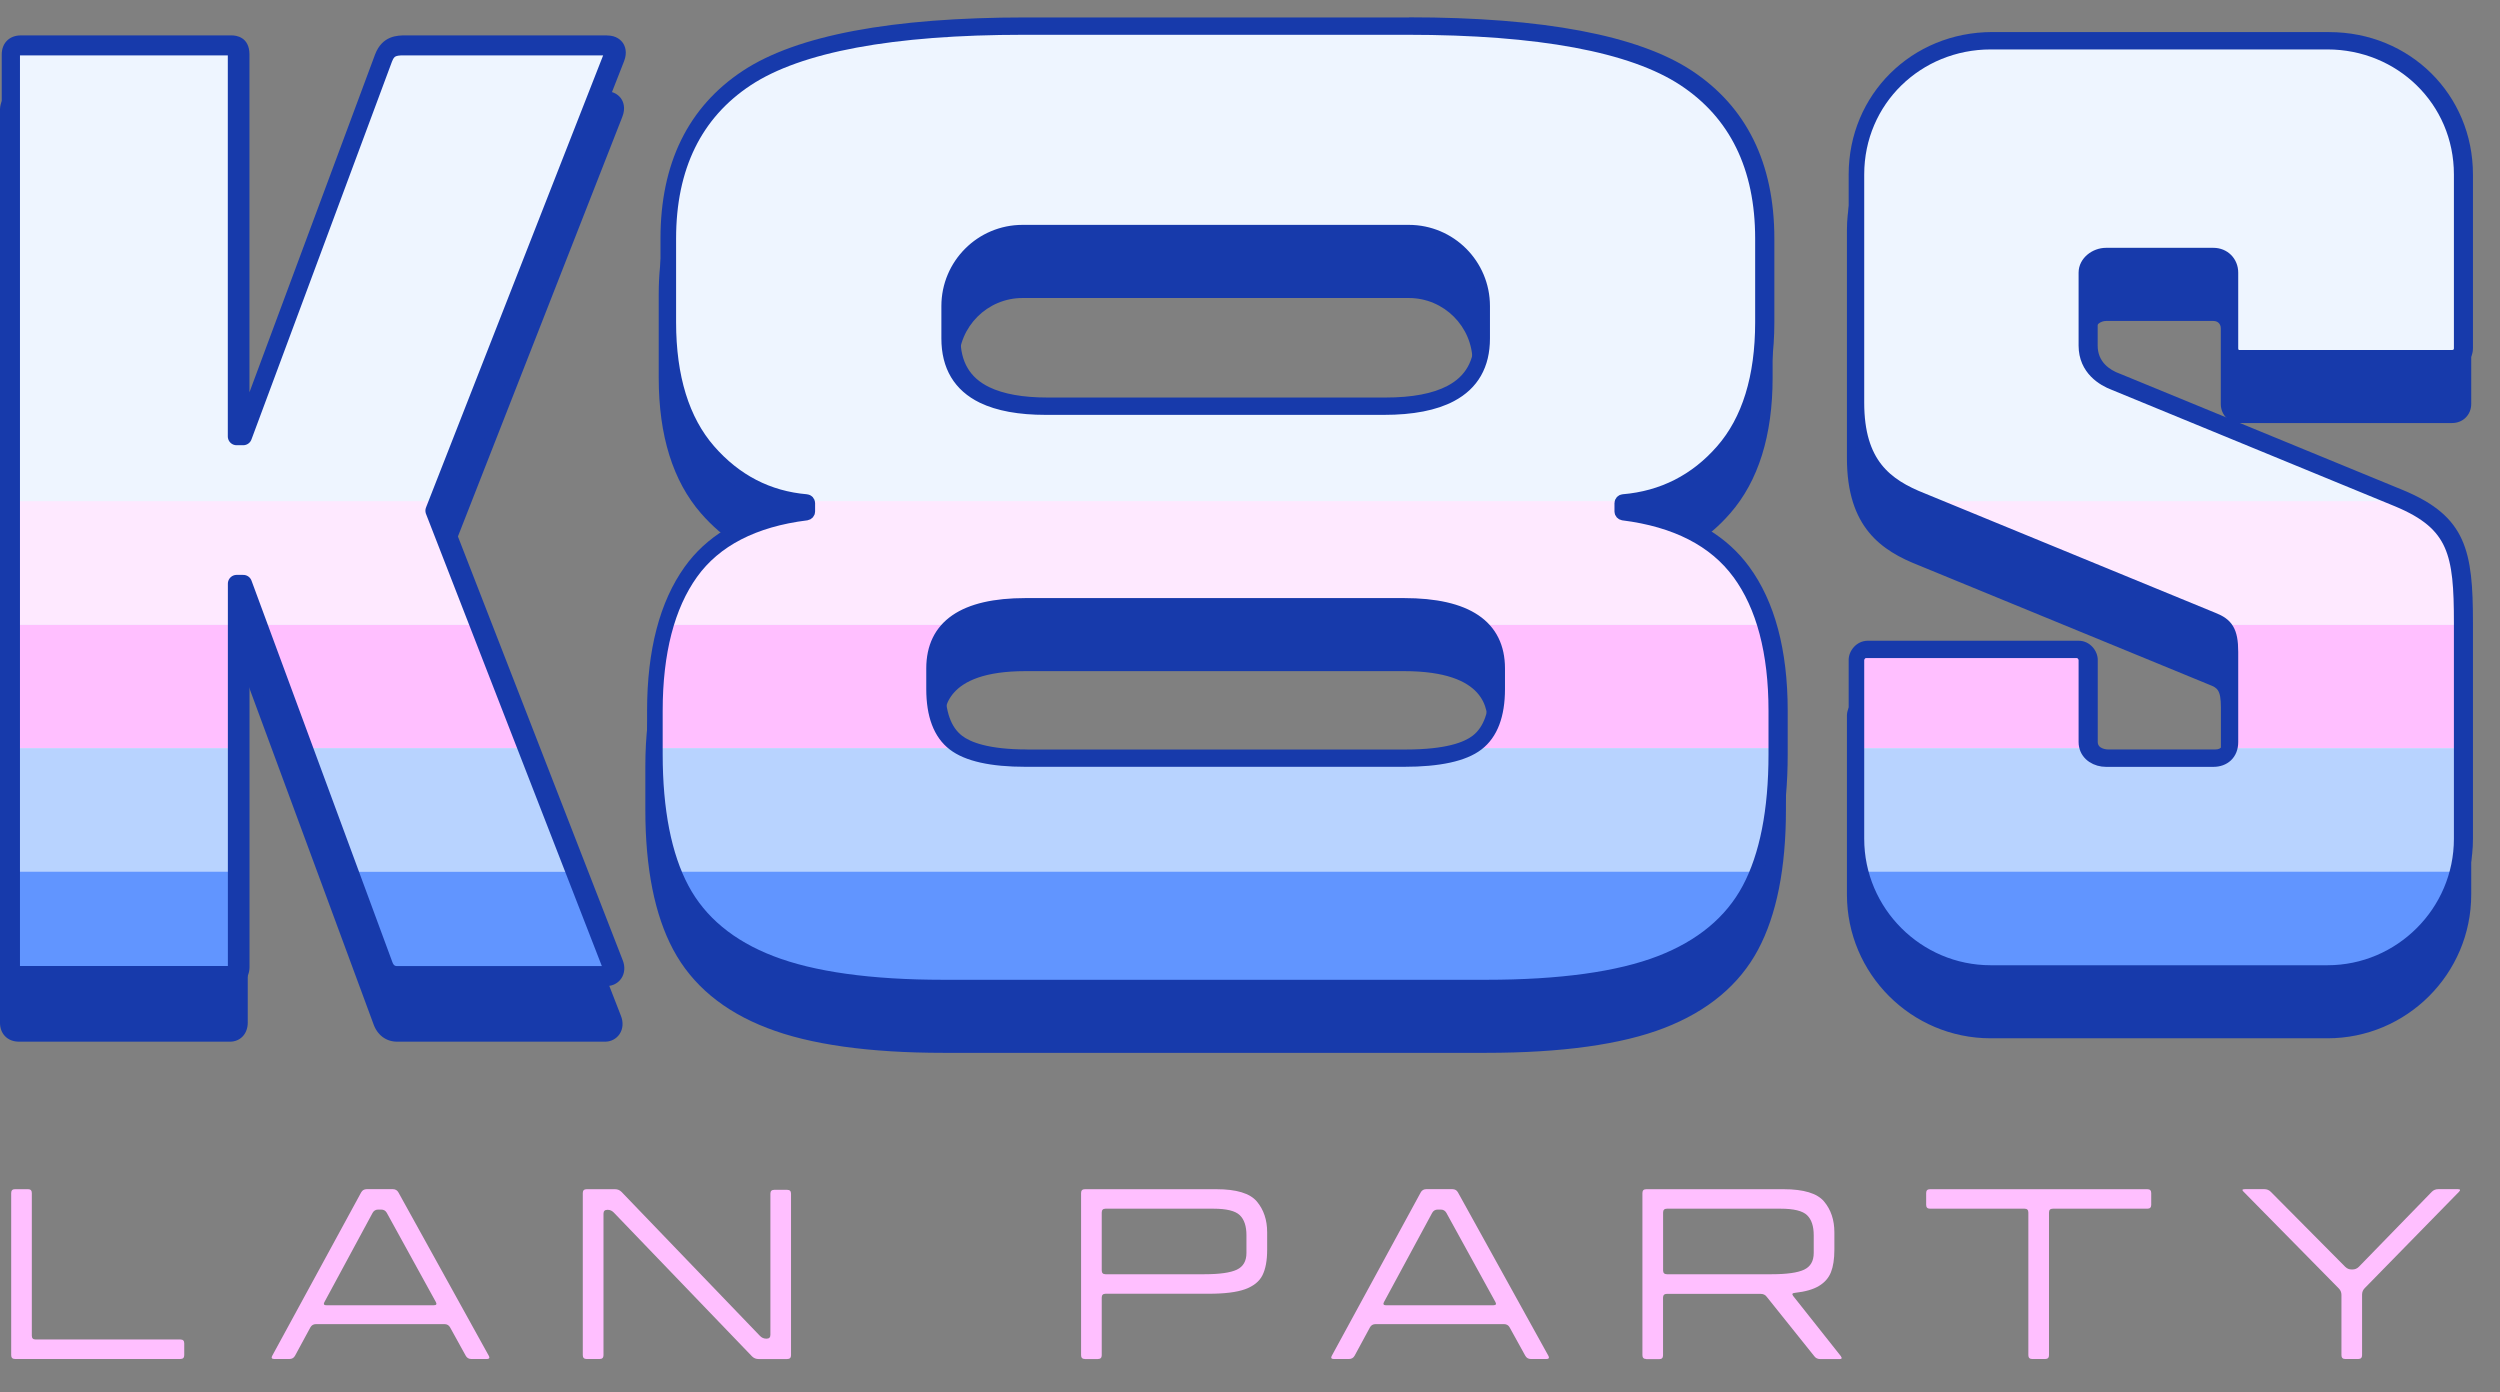
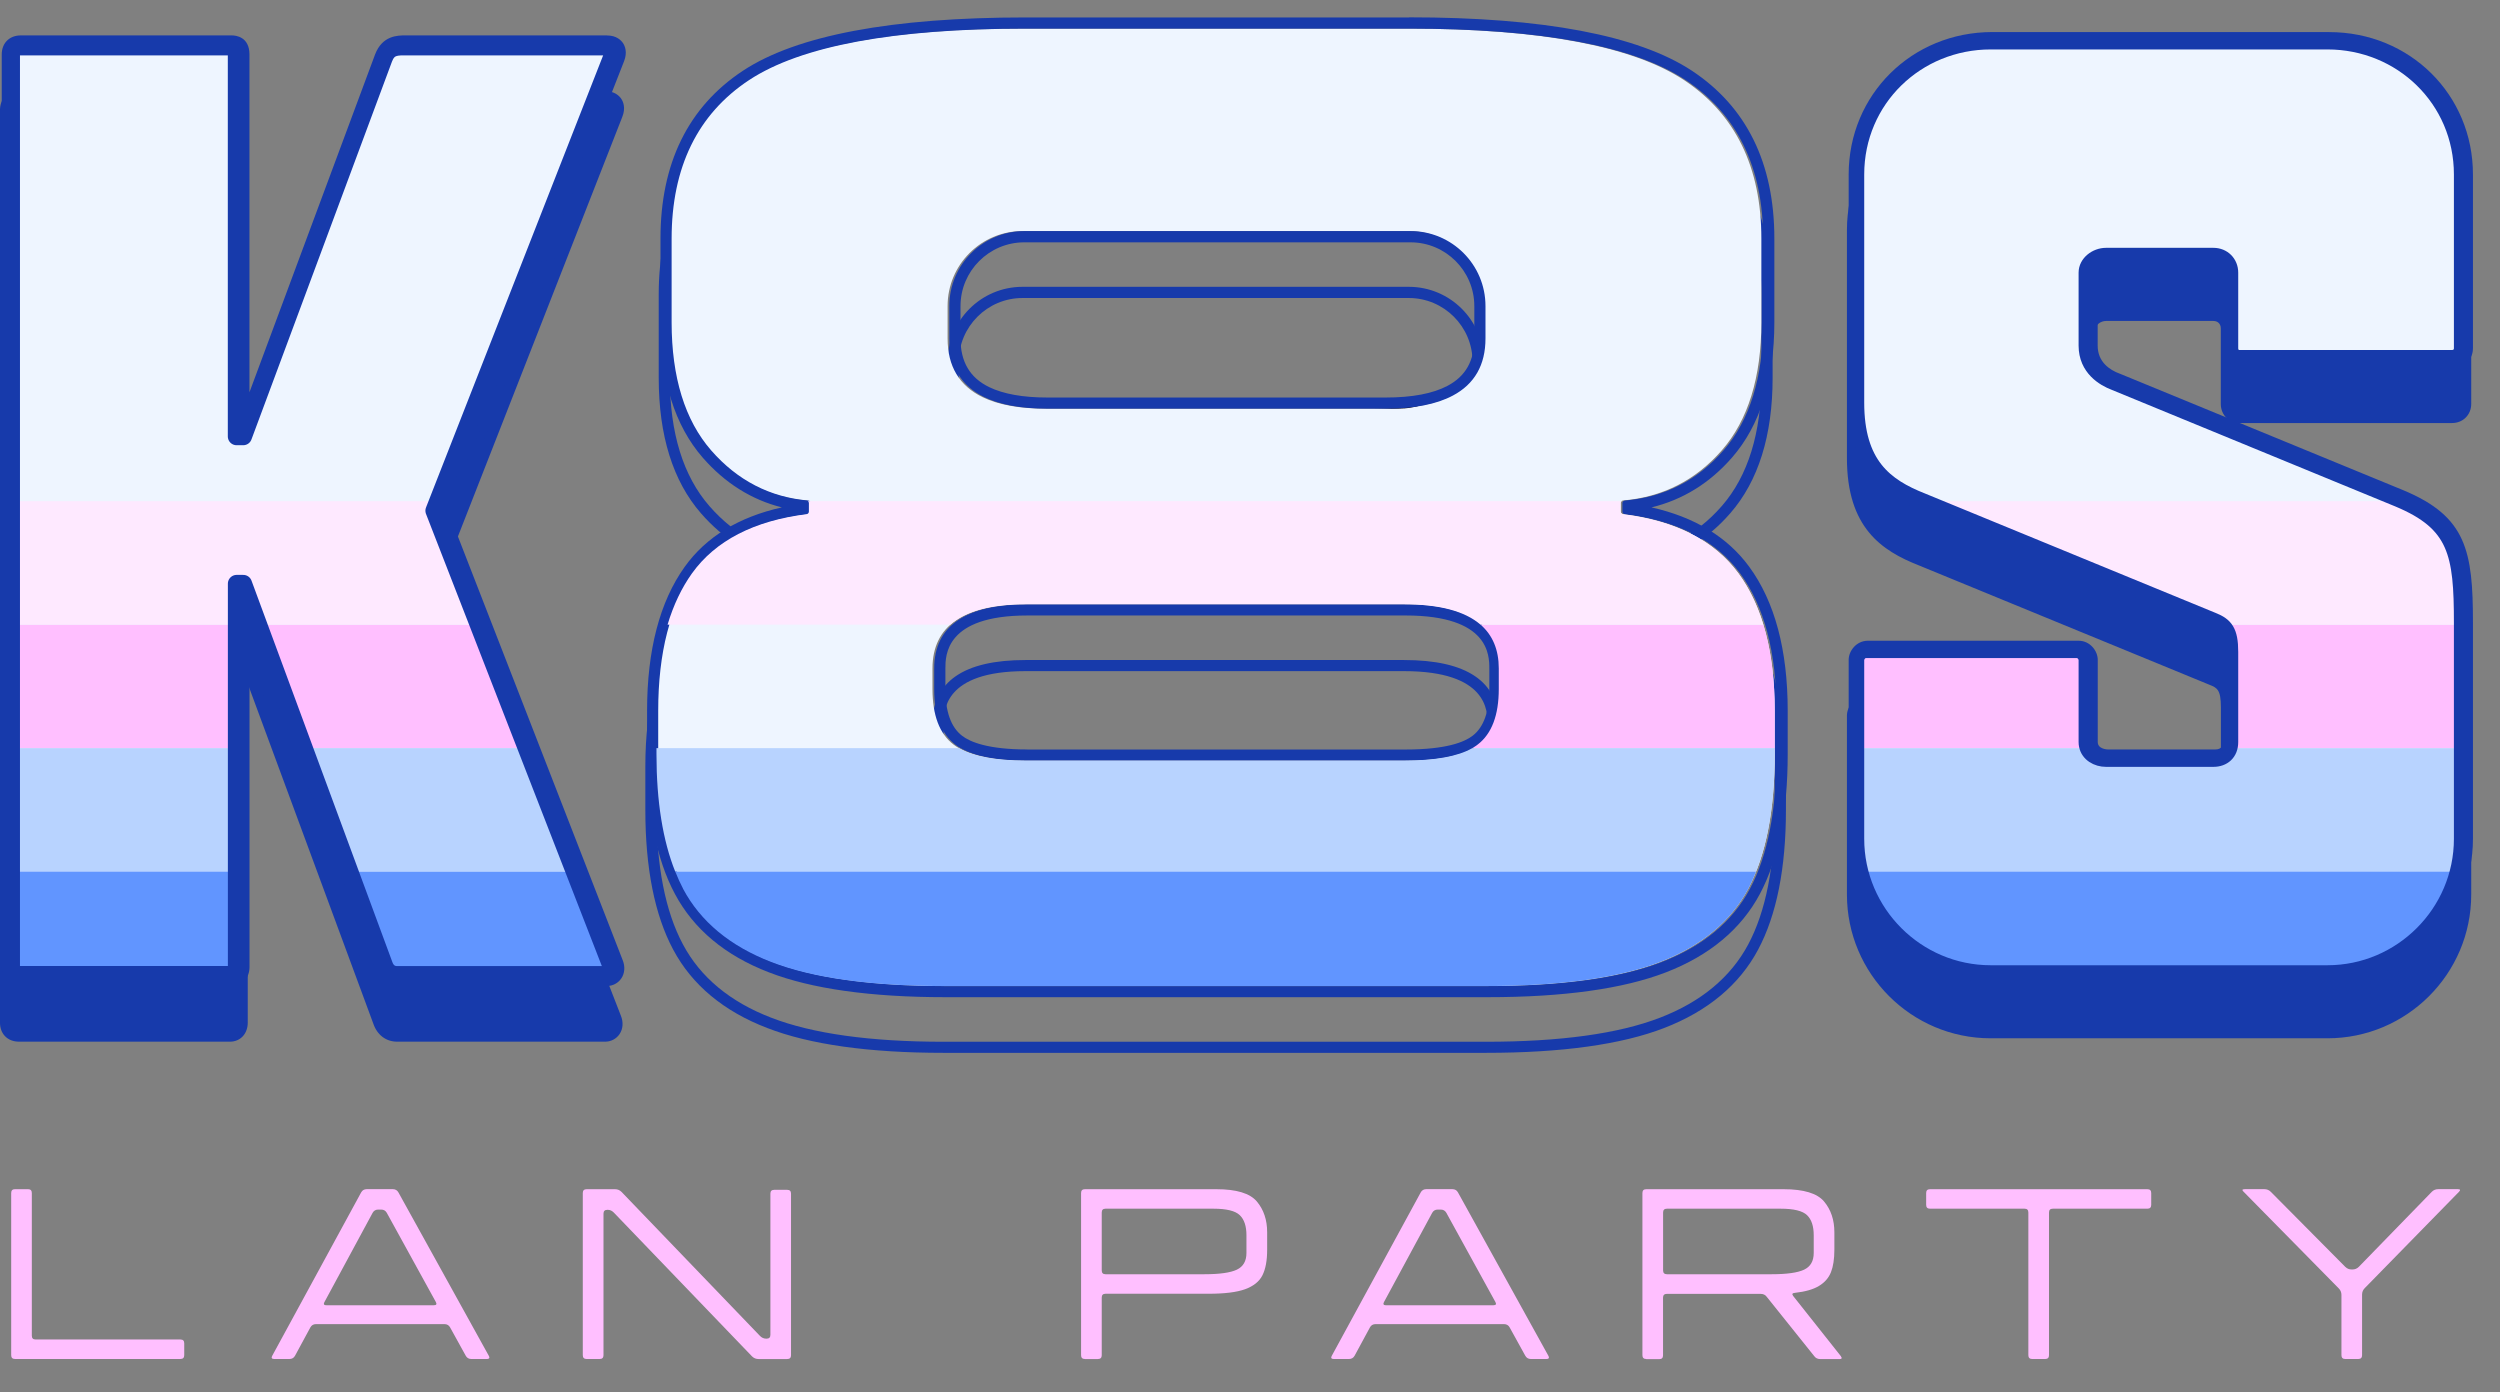
<svg xmlns="http://www.w3.org/2000/svg" width="88" height="49" viewBox="0 0 88 49" fill="none">
  <rect x="0" y="0" width="88" height="49" fill="#808080" stroke="none" />
  <g clip-path="url(#clip0_13567_33325)">
-     <path d="M33.213 36.866C30.615 36.866 28.55 36.576 27.075 36.005C25.583 35.432 24.504 34.533 23.868 33.335C23.233 32.148 22.912 30.525 22.912 28.512V26.982C22.912 24.887 23.345 23.221 24.198 22.029C25.043 20.849 26.415 20.127 28.277 19.877V19.766C26.92 19.628 25.759 19.014 24.823 17.942C23.868 16.847 23.383 15.287 23.383 13.305V10.358C23.383 7.779 24.33 5.848 26.199 4.614C28.055 3.391 31.366 2.771 36.039 2.771H49.536C54.21 2.771 57.521 3.391 59.377 4.614C61.246 5.848 62.194 7.781 62.194 10.358V13.305C62.194 15.287 61.71 16.847 60.752 17.942C59.819 19.012 58.637 19.626 57.24 19.766V19.877C59.098 20.123 60.48 20.848 61.346 22.029C62.218 23.216 62.662 24.883 62.662 26.982V28.512C62.662 30.523 62.34 32.147 61.708 33.335C61.07 34.533 59.992 35.432 58.501 36.005C57.025 36.576 54.94 36.866 52.304 36.866H33.209H33.213ZM36.098 23.427C34.026 23.427 33.019 24.101 33.019 25.49V26.214C33.019 27.068 33.242 27.675 33.68 28.011C34.131 28.359 34.945 28.536 36.096 28.536H49.418C50.612 28.536 51.444 28.361 51.893 28.011C52.335 27.673 52.557 27.068 52.557 26.214V25.49C52.557 24.101 51.529 23.427 49.416 23.427H36.095H36.098ZM35.991 10.292C34.645 10.292 33.549 11.386 33.549 12.734V13.874C33.549 14.778 33.915 15.396 34.669 15.764C35.196 16.019 35.913 16.148 36.806 16.148H48.712C49.677 16.148 50.442 16.002 50.986 15.712C51.688 15.34 52.028 14.738 52.028 13.874V12.734C52.028 11.388 50.934 10.292 49.586 10.292H35.989H35.991Z" fill="#173AAB" />
    <path d="M49.538 2.967C54.173 2.967 57.447 3.576 59.271 4.777C61.081 5.971 62 7.85 62 10.358V13.305C62 15.237 61.53 16.755 60.608 17.812C59.687 18.868 58.517 19.461 57.134 19.578C57.086 19.581 57.047 19.622 57.047 19.672V19.966C57.047 20.012 57.083 20.053 57.131 20.06C58.981 20.289 60.347 20.992 61.192 22.145C62.042 23.301 62.469 24.93 62.469 26.982V28.512C62.469 30.49 62.157 32.082 61.538 33.243C60.922 34.398 59.878 35.266 58.434 35.822C56.977 36.386 54.918 36.67 52.307 36.67H33.211C30.641 36.67 28.598 36.386 27.145 35.822C25.698 35.266 24.653 34.398 24.04 33.243C23.42 32.084 23.108 30.492 23.108 28.512V26.982C23.108 24.928 23.529 23.299 24.357 22.144C25.182 20.992 26.539 20.291 28.389 20.062C28.436 20.055 28.473 20.016 28.473 19.968V19.674C28.473 19.624 28.436 19.583 28.386 19.579C27.042 19.465 25.892 18.87 24.971 17.814C24.049 16.757 23.579 15.241 23.579 13.307V10.36C23.579 7.852 24.498 5.973 26.308 4.779C28.132 3.577 31.405 2.969 36.041 2.969H49.538M36.808 16.346H48.714C49.716 16.346 50.505 16.193 51.08 15.886C51.842 15.481 52.228 14.81 52.228 13.874V12.734C52.228 11.277 51.047 10.096 49.59 10.096H35.993C34.536 10.096 33.355 11.277 33.355 12.734V13.874C33.355 14.852 33.767 15.542 34.586 15.941C35.141 16.211 35.882 16.346 36.808 16.346ZM36.098 28.734H49.42C50.657 28.734 51.531 28.546 52.015 28.168C52.507 27.791 52.757 27.135 52.757 26.216V25.492C52.757 23.992 51.633 23.233 49.42 23.233H36.098C33.926 23.233 32.822 23.992 32.822 25.492V26.216C32.822 27.135 33.07 27.791 33.562 28.168C34.048 28.544 34.902 28.734 36.098 28.734ZM49.538 2.574H36.041C31.329 2.574 27.981 3.204 26.091 4.448C24.163 5.72 23.187 7.709 23.187 10.357V13.303C23.187 15.333 23.688 16.936 24.675 18.069C25.457 18.966 26.391 19.552 27.459 19.82C25.94 20.16 24.792 20.861 24.04 21.913C23.161 23.138 22.716 24.843 22.716 26.98V28.51C22.716 30.555 23.045 32.21 23.696 33.426C24.356 34.666 25.468 35.596 27.007 36.186C28.502 36.767 30.591 37.06 33.212 37.06H52.309C54.969 37.06 57.079 36.767 58.578 36.186C60.112 35.594 61.227 34.665 61.887 33.424C62.536 32.208 62.865 30.553 62.865 28.509V26.978C62.865 24.837 62.408 23.133 61.51 21.909C60.743 20.861 59.589 20.162 58.072 19.82C59.173 19.552 60.124 18.964 60.906 18.066C61.893 16.934 62.396 15.331 62.396 13.302V10.355C62.396 7.706 61.418 5.718 59.489 4.446C57.6 3.202 54.252 2.57 49.54 2.57L49.538 2.574ZM36.808 15.952C35.947 15.952 35.257 15.829 34.758 15.586C34.078 15.255 33.749 14.695 33.749 13.874V12.734C33.749 11.495 34.756 10.49 35.993 10.49H49.59C50.828 10.49 51.834 11.497 51.834 12.734V13.874C51.834 14.66 51.527 15.204 50.895 15.538C50.379 15.814 49.645 15.952 48.714 15.952H36.808ZM36.098 28.34C34.717 28.34 34.087 28.078 33.802 27.858C33.412 27.558 33.216 27.006 33.216 26.216V25.492C33.216 25.029 33.216 23.624 36.098 23.624H49.42C52.363 23.624 52.363 25.029 52.363 25.492V26.216C52.363 27.006 52.165 27.558 51.775 27.858C51.489 28.08 50.849 28.342 49.418 28.342H36.096L36.098 28.34Z" fill="#173AAB" />
    <path d="M13.975 36.471C13.668 36.471 13.43 36.286 13.322 35.962L8.523 22.97V35.994C8.523 36.323 8.307 36.471 8.093 36.471H0.672C0.378 36.471 0.195 36.288 0.195 35.994V3.881C0.195 3.587 0.378 3.404 0.672 3.404H8.094C8.29 3.404 8.525 3.487 8.525 3.881V16.86L13.326 3.953C13.517 3.446 13.883 3.406 14.21 3.406H21.305C21.534 3.406 21.649 3.504 21.704 3.587C21.762 3.672 21.811 3.821 21.721 4.049L15.495 19.94L21.675 35.833C21.765 36.06 21.695 36.219 21.645 36.293C21.569 36.406 21.442 36.474 21.305 36.474H13.977L13.975 36.471Z" fill="#173AAB" />
    <path d="M21.303 3.6C21.536 3.6 21.631 3.74 21.536 3.973L15.282 19.936L21.49 35.9C21.584 36.132 21.444 36.273 21.303 36.273H13.975C13.789 36.273 13.602 36.181 13.509 35.9L8.562 22.502H8.329V35.992C8.329 36.179 8.235 36.271 8.096 36.271H0.672C0.485 36.271 0.393 36.179 0.393 35.992V3.881C0.393 3.694 0.487 3.601 0.672 3.601H8.095C8.281 3.601 8.328 3.694 8.328 3.881V17.324H8.56L13.508 4.021C13.648 3.648 13.881 3.601 14.208 3.601H21.303M21.303 3.208H14.208C13.944 3.208 13.393 3.208 13.14 3.882L8.719 15.768V3.879C8.719 3.254 8.241 3.206 8.093 3.206H0.672C0.269 3.206 -0.001 3.476 -0.001 3.879V35.994C-0.001 36.397 0.269 36.667 0.672 36.667H8.095C8.462 36.667 8.721 36.389 8.721 35.994V24.068L13.14 36.031C13.274 36.428 13.587 36.667 13.977 36.667H21.305C21.507 36.667 21.695 36.567 21.808 36.401C21.93 36.219 21.948 35.984 21.856 35.755L15.706 19.938L21.904 4.117C22.032 3.797 21.936 3.577 21.867 3.476C21.799 3.376 21.636 3.208 21.305 3.208H21.303Z" fill="#173AAB" />
    <path d="M70.072 36.352C67.389 36.352 65.208 34.171 65.208 31.488V25.186C65.208 24.992 65.378 24.709 65.685 24.709H73.107C73.414 24.709 73.584 24.991 73.584 25.186V28.08C73.584 28.379 73.861 28.536 74.135 28.536H77.915C78.052 28.536 78.372 28.492 78.372 28.08V24.905C78.372 24.207 78.211 24.068 77.841 23.92L67.617 19.718C66.367 19.226 65.208 18.452 65.208 16.13V8.101C65.208 5.4 67.345 3.283 70.072 3.283H81.927C84.654 3.283 86.791 5.4 86.791 8.101V14.216C86.791 14.488 86.586 14.693 86.314 14.693H78.799C78.592 14.693 78.368 14.51 78.368 14.216V11.556C78.368 11.292 78.176 11.1 77.912 11.1H74.131C73.871 11.1 73.58 11.296 73.58 11.556V14.124C73.58 14.849 74.144 15.168 74.481 15.294L84.475 19.404C86.58 20.286 86.791 21.387 86.791 23.879V31.488C86.791 34.171 84.609 36.352 81.927 36.352H70.072Z" fill="#173AAB" />
    <path d="M81.927 3.481C84.495 3.481 86.595 5.489 86.595 8.103V14.219C86.595 14.405 86.454 14.499 86.316 14.499H78.801C78.709 14.499 78.568 14.405 78.568 14.219V11.558C78.568 11.185 78.287 10.904 77.914 10.904H74.133C73.76 10.904 73.386 11.183 73.386 11.558V14.126C73.386 14.967 74.039 15.339 74.414 15.479L84.402 19.587C86.41 20.426 86.597 21.454 86.597 23.881V31.491C86.597 34.058 84.497 36.158 81.929 36.158H70.073C67.506 36.158 65.406 34.058 65.406 31.491V25.189C65.406 25.096 65.498 24.907 65.685 24.907H73.107C73.294 24.907 73.386 25.094 73.386 25.189V28.082C73.386 28.501 73.76 28.734 74.133 28.734H77.914C78.287 28.734 78.568 28.501 78.568 28.082V24.907C78.568 24.161 78.381 23.928 77.914 23.741L67.69 19.541C66.383 19.027 65.404 18.28 65.404 16.134V8.105C65.404 5.491 67.504 3.483 70.072 3.483H81.927M81.927 3.088H70.072C67.234 3.088 65.012 5.289 65.012 8.101V16.13C65.012 18.57 66.23 19.386 67.548 19.903L77.766 24.101C78.039 24.21 78.176 24.266 78.176 24.906V28.08C78.176 28.202 78.147 28.34 77.915 28.34H74.135C74.135 28.34 73.78 28.337 73.78 28.08V25.187C73.78 24.869 73.504 24.514 73.107 24.514H65.685C65.289 24.514 65.012 24.869 65.012 25.187V31.489C65.012 34.278 67.282 36.548 70.072 36.548H81.927C84.717 36.548 86.987 34.278 86.987 31.489V23.88C86.987 21.351 86.756 20.145 84.552 19.223L74.56 15.115H74.555L74.549 15.111C74.196 14.98 73.776 14.701 73.776 14.126V11.558C73.776 11.427 73.952 11.298 74.131 11.298H77.912C78.067 11.298 78.172 11.403 78.172 11.558V14.219C78.172 14.634 78.498 14.891 78.799 14.891H86.314C86.697 14.891 86.987 14.601 86.987 14.219V8.103C86.987 5.291 84.765 3.09 81.927 3.09V3.088Z" fill="#173AAB" />
    <path d="M0.529 47.836C0.438 47.836 0.394 47.792 0.394 47.701V41.994C0.394 41.904 0.438 41.859 0.529 41.859H0.985C1.076 41.859 1.12 41.904 1.12 41.994V47.015C1.12 47.106 1.164 47.15 1.255 47.15H6.35C6.441 47.15 6.485 47.194 6.485 47.285V47.701C6.485 47.792 6.441 47.836 6.35 47.836H0.529Z" fill="#FFBFFF" />
    <path d="M9.655 47.837C9.565 47.837 9.541 47.798 9.583 47.722L12.713 41.972C12.754 41.897 12.82 41.858 12.911 41.858H13.826C13.916 41.858 13.981 41.897 14.024 41.972L17.205 47.722C17.22 47.75 17.226 47.77 17.226 47.785C17.226 47.82 17.194 47.837 17.131 47.837H16.591C16.501 47.837 16.436 47.798 16.394 47.722L15.843 46.724C15.8 46.648 15.736 46.609 15.645 46.609H11.123C11.033 46.609 10.968 46.648 10.925 46.724L10.385 47.722C10.343 47.798 10.278 47.837 10.188 47.837H9.657H9.655ZM15.27 45.945C15.36 45.945 15.384 45.907 15.342 45.831L13.615 42.692C13.572 42.616 13.508 42.577 13.417 42.577H13.314C13.223 42.577 13.158 42.616 13.116 42.692L11.421 45.831C11.406 45.858 11.4 45.879 11.4 45.894C11.4 45.929 11.432 45.945 11.495 45.945H15.268H15.27Z" fill="#FFBFFF" />
    <path d="M20.649 47.837C20.559 47.837 20.514 47.792 20.514 47.702V41.995C20.514 41.904 20.559 41.86 20.649 41.86H21.648C21.738 41.86 21.814 41.891 21.877 41.954L26.754 47.027C26.817 47.09 26.889 47.121 26.972 47.121H26.983C27.073 47.121 27.118 47.077 27.118 46.986V42.017C27.118 41.926 27.162 41.882 27.253 41.882H27.709C27.8 41.882 27.844 41.926 27.844 42.017V47.703C27.844 47.794 27.8 47.838 27.709 47.838H26.7C26.61 47.838 26.534 47.807 26.471 47.744L21.605 42.681C21.542 42.618 21.474 42.586 21.398 42.586H21.378C21.287 42.586 21.243 42.631 21.243 42.721V47.702C21.243 47.792 21.198 47.837 21.108 47.837H20.651H20.649Z" fill="#FFBFFF" />
    <path d="M38.189 47.837C38.098 47.837 38.054 47.792 38.054 47.702V41.995C38.054 41.904 38.098 41.86 38.189 41.86H42.816C43.522 41.86 43.997 42.004 44.24 42.291C44.482 42.579 44.604 42.941 44.604 43.377V43.991C44.604 44.372 44.548 44.672 44.437 44.892C44.327 45.11 44.123 45.272 43.829 45.38C43.535 45.487 43.106 45.54 42.544 45.54H38.915C38.825 45.54 38.781 45.585 38.781 45.675V47.703C38.781 47.794 38.736 47.838 38.645 47.838H38.189V47.837ZM42.398 44.853C42.933 44.853 43.312 44.799 43.537 44.692C43.763 44.585 43.875 44.389 43.875 44.104V43.481C43.875 43.163 43.798 42.926 43.641 42.775C43.485 42.623 43.175 42.546 42.711 42.546H38.915C38.825 42.546 38.781 42.59 38.781 42.681V44.718C38.781 44.808 38.825 44.853 38.915 44.853H42.398Z" fill="#FFBFFF" />
    <path d="M46.952 47.837C46.861 47.837 46.837 47.798 46.88 47.722L50.01 41.972C50.05 41.897 50.117 41.858 50.207 41.858H51.122C51.213 41.858 51.278 41.897 51.32 41.972L54.502 47.722C54.517 47.75 54.522 47.77 54.522 47.785C54.522 47.82 54.491 47.837 54.428 47.837H53.888C53.797 47.837 53.733 47.798 53.69 47.722L53.139 46.724C53.097 46.648 53.032 46.609 52.941 46.609H48.42C48.329 46.609 48.264 46.648 48.222 46.724L47.682 47.722C47.639 47.798 47.575 47.837 47.484 47.837H46.954H46.952ZM52.566 45.945C52.657 45.945 52.681 45.907 52.638 45.831L50.912 42.692C50.869 42.616 50.804 42.577 50.714 42.577H50.61C50.52 42.577 50.455 42.616 50.413 42.692L48.717 45.831C48.703 45.858 48.697 45.879 48.697 45.894C48.697 45.929 48.728 45.945 48.791 45.945H52.564H52.566Z" fill="#FFBFFF" />
    <path d="M57.948 47.837C57.857 47.837 57.813 47.792 57.813 47.702V41.995C57.813 41.904 57.857 41.86 57.948 41.86H62.782C63.488 41.86 63.964 42.004 64.206 42.291C64.448 42.579 64.57 42.941 64.57 43.377V43.991C64.57 44.317 64.529 44.581 64.45 44.781C64.37 44.982 64.23 45.143 64.028 45.265C63.827 45.387 63.544 45.468 63.176 45.509C63.085 45.516 63.069 45.553 63.124 45.624L64.797 47.735L64.829 47.798C64.829 47.825 64.801 47.84 64.746 47.84H64.08C63.982 47.84 63.91 47.805 63.862 47.737L62.189 45.648C62.141 45.579 62.067 45.544 61.971 45.544H58.675C58.584 45.544 58.539 45.589 58.539 45.679V47.707C58.539 47.798 58.495 47.842 58.405 47.842H57.948V47.837ZM62.366 44.853C62.901 44.853 63.279 44.799 63.505 44.692C63.731 44.585 63.843 44.389 63.843 44.104V43.481C63.843 43.163 63.766 42.926 63.609 42.775C63.453 42.623 63.143 42.546 62.679 42.546H58.676C58.586 42.546 58.541 42.59 58.541 42.681V44.718C58.541 44.808 58.586 44.853 58.676 44.853H62.366Z" fill="#FFBFFF" />
    <path d="M71.534 47.837C71.443 47.837 71.398 47.792 71.398 47.702V42.681C71.398 42.59 71.354 42.546 71.264 42.546H67.936C67.845 42.546 67.801 42.501 67.801 42.411V41.995C67.801 41.904 67.845 41.86 67.936 41.86H75.588C75.678 41.86 75.723 41.904 75.723 41.995V42.411C75.723 42.501 75.678 42.546 75.588 42.546H72.26C72.169 42.546 72.125 42.59 72.125 42.681V47.702C72.125 47.792 72.081 47.837 71.99 47.837H71.534Z" fill="#FFBFFF" />
    <path d="M82.554 47.837C82.463 47.837 82.419 47.792 82.419 47.702V45.581C82.419 45.49 82.387 45.415 82.325 45.352L78.977 41.952C78.949 41.925 78.934 41.904 78.934 41.889C78.934 41.869 78.962 41.858 79.017 41.858H79.703C79.794 41.858 79.87 41.889 79.932 41.952L82.552 44.592C82.615 44.655 82.691 44.686 82.781 44.686H82.802C82.892 44.686 82.968 44.655 83.031 44.592L85.599 41.952C85.661 41.889 85.737 41.858 85.828 41.858H86.514C86.604 41.858 86.617 41.889 86.556 41.952L83.24 45.341C83.177 45.404 83.145 45.479 83.145 45.57V47.702C83.145 47.792 83.101 47.837 83.01 47.837H82.554Z" fill="#FFBFFF" />
    <path d="M61.192 20.184C60.347 19.03 58.979 18.33 57.131 18.099C57.084 18.091 57.048 18.052 57.048 18.005V17.71C57.048 17.661 57.086 17.62 57.135 17.616C58.517 17.5 59.688 16.906 60.608 15.851C61.532 14.793 62 13.277 62 11.344V8.397C62 5.888 61.081 4.01 59.272 2.816C57.447 1.614 54.173 1.006 49.538 1.006H36.041C31.407 1.006 28.133 1.614 26.308 2.816C24.498 4.01 23.579 5.888 23.579 8.397V11.344C23.579 13.276 24.049 14.793 24.971 15.851C25.894 16.908 27.042 17.502 28.386 17.616C28.436 17.62 28.473 17.661 28.473 17.71V18.005C28.473 18.051 28.438 18.091 28.39 18.099C26.539 18.328 25.182 19.03 24.358 20.18C23.529 21.336 23.108 22.964 23.108 25.018V26.549C23.108 28.529 23.422 30.121 24.04 31.28C24.653 32.435 25.698 33.302 27.145 33.859C28.598 34.422 30.641 34.707 33.211 34.707H52.308C54.918 34.707 56.979 34.422 58.434 33.859C59.878 33.302 60.922 32.435 61.538 31.28C62.157 30.119 62.47 28.527 62.47 26.549V25.018C62.47 22.966 62.041 21.34 61.192 20.182V20.184ZM33.355 10.773C33.355 9.316 34.536 8.134 35.993 8.134H49.59C51.047 8.134 52.228 9.316 52.228 10.773V11.913C52.228 12.848 51.844 13.52 51.08 13.925C50.505 14.231 49.716 14.385 48.714 14.385H36.808C35.882 14.385 35.141 14.248 34.586 13.98C33.767 13.581 33.355 12.891 33.355 11.913V10.773ZM52.757 24.255C52.757 25.174 52.507 25.83 52.016 26.207C51.529 26.582 50.657 26.773 49.42 26.773H36.099C34.902 26.773 34.048 26.584 33.562 26.207C33.07 25.83 32.823 25.174 32.823 24.255V23.53C32.823 22.031 33.926 21.271 36.099 21.271H49.42C51.633 21.271 52.757 22.031 52.757 23.53V24.255Z" fill="#EEF5FF" />
    <path d="M21.49 33.942C21.583 34.175 21.444 34.315 21.304 34.315H13.976C13.789 34.315 13.602 34.223 13.51 33.942L8.563 20.545H8.33V34.034C8.33 34.221 8.237 34.313 8.097 34.313H0.672C0.486 34.313 0.393 34.221 0.393 34.034V1.919C0.393 1.733 0.486 1.64 0.672 1.64H8.095C8.282 1.64 8.328 1.733 8.328 1.919V15.363H8.561L13.508 2.06C13.648 1.686 13.881 1.64 14.208 1.64H21.304C21.537 1.64 21.631 1.781 21.537 2.014L15.283 17.977L21.49 33.94V33.942Z" fill="#EEF5FF" />
    <path d="M86.594 29.527C86.594 32.095 84.494 34.195 81.927 34.195H70.071C67.503 34.195 65.403 32.095 65.403 29.527V23.225C65.403 23.133 65.496 22.944 65.682 22.944H73.105C73.291 22.944 73.384 23.131 73.384 23.225V26.118C73.384 26.538 73.757 26.771 74.131 26.771H77.911C78.285 26.771 78.566 26.538 78.566 26.118V22.944C78.566 22.197 78.379 21.964 77.911 21.778L67.688 17.578C66.381 17.064 65.401 16.317 65.401 14.17V6.142C65.401 3.528 67.501 1.52 70.069 1.52H81.925C84.493 1.52 86.593 3.528 86.593 6.142V12.257C86.593 12.444 86.452 12.538 86.314 12.538H78.799C78.706 12.538 78.566 12.444 78.566 12.257V9.597C78.566 9.223 78.285 8.942 77.911 8.942H74.131C73.757 8.942 73.384 9.222 73.384 9.597V12.165C73.384 13.006 74.037 13.377 74.412 13.518L84.4 17.626C86.408 18.465 86.594 19.493 86.594 21.92V29.529V29.527Z" fill="#EEF5FF" />
    <path d="M50.722 13.924C50.297 14.215 49.785 14.385 49.232 14.385H48.356C49.358 14.385 50.147 14.231 50.722 13.924Z" fill="#1E1D27" />
    <path d="M49.6 1.008C54.234 1.008 57.508 1.616 59.333 2.818C61.143 4.012 62.062 5.89 62.062 8.399V11.346C62.062 13.277 61.592 14.795 60.669 15.853C59.749 16.908 58.579 17.502 57.196 17.618C57.148 17.622 57.109 17.662 57.109 17.712V18.006C57.109 18.052 57.144 18.093 57.192 18.101C59.043 18.33 60.409 19.032 61.254 20.186C62.104 21.341 62.531 22.97 62.531 25.022V26.553C62.531 28.531 62.219 30.122 61.599 31.283C60.984 32.439 59.939 33.306 58.495 33.862C57.039 34.426 54.979 34.711 52.369 34.711H33.272C30.703 34.711 28.66 34.426 27.207 33.862C25.759 33.306 24.715 32.439 24.101 31.283C23.482 30.124 23.169 28.533 23.169 26.553V25.022C23.169 22.968 23.591 21.339 24.419 20.184C25.244 19.032 26.6 18.332 28.451 18.101C28.497 18.093 28.534 18.054 28.534 18.006V17.712C28.534 17.662 28.497 17.622 28.447 17.618C27.103 17.503 25.953 16.908 25.033 15.853C24.11 14.795 23.641 13.279 23.641 11.346V8.399C23.641 5.89 24.559 4.012 26.369 2.818C28.194 1.616 31.466 1.008 36.102 1.008H49.6ZM36.87 14.385H48.775C49.777 14.385 50.566 14.231 51.141 13.924C51.903 13.52 52.289 12.848 52.289 11.913V10.773C52.289 9.316 51.108 8.134 49.651 8.134H36.054C34.598 8.134 33.416 9.316 33.416 10.773V11.913C33.416 12.891 33.829 13.581 34.648 13.98C35.202 14.25 35.944 14.385 36.87 14.385ZM36.16 26.774H49.481C50.718 26.774 51.593 26.586 52.077 26.209C52.569 25.832 52.818 25.175 52.818 24.257V23.532C52.818 22.033 51.694 21.273 49.481 21.273H36.16C33.988 21.273 32.884 22.033 32.884 23.532V24.257C32.884 25.175 33.132 25.832 33.623 26.209C34.11 26.584 34.964 26.774 36.16 26.774ZM49.6 0.614H36.102C31.39 0.614 28.042 1.244 26.153 2.489C24.225 3.76 23.249 5.75 23.249 8.397V11.344C23.249 13.373 23.75 14.976 24.737 16.11C25.519 17.006 26.453 17.592 27.521 17.86C26.001 18.2 24.853 18.901 24.101 19.953C23.223 21.179 22.777 22.883 22.777 25.02V26.551C22.777 28.596 23.106 30.25 23.757 31.466C24.417 32.707 25.53 33.637 27.068 34.227C28.564 34.807 30.653 35.101 33.274 35.101H52.371C55.031 35.101 57.14 34.807 58.64 34.227C60.174 33.635 61.289 32.705 61.949 31.465C62.598 30.248 62.927 28.594 62.927 26.549V25.018C62.927 22.878 62.47 21.173 61.572 19.949C60.804 18.901 59.651 18.202 58.133 17.86C59.235 17.592 60.185 17.004 60.967 16.106C61.954 14.975 62.457 13.372 62.457 11.342V8.395C62.457 5.746 61.479 3.759 59.551 2.487C57.662 1.243 54.314 0.61 49.602 0.61L49.6 0.614ZM36.87 13.993C36.008 13.993 35.319 13.869 34.82 13.627C34.139 13.296 33.81 12.736 33.81 11.915V10.774C33.81 9.536 34.818 8.53 36.054 8.53H49.651C50.89 8.53 51.896 9.538 51.896 10.774V11.915C51.896 12.701 51.589 13.244 50.957 13.579C50.441 13.854 49.707 13.993 48.775 13.993H36.87ZM36.16 26.381C34.779 26.381 34.148 26.118 33.864 25.898C33.474 25.599 33.278 25.046 33.278 24.257V23.532C33.278 23.07 33.278 21.665 36.16 21.665H49.481C52.424 21.665 52.424 23.07 52.424 23.532V24.257C52.424 25.046 52.227 25.599 51.837 25.898C51.55 26.12 50.91 26.383 49.48 26.383H36.158L36.16 26.381Z" fill="#173AAB" />
    <path d="M21.365 1.64C21.598 1.64 21.692 1.78 21.598 2.013L15.344 17.977L21.552 33.94C21.646 34.173 21.506 34.313 21.365 34.313H14.037C13.85 34.313 13.664 34.221 13.571 33.94L8.624 20.543H8.391V34.032C8.391 34.219 8.299 34.312 8.158 34.312H0.734C0.547 34.312 0.455 34.219 0.455 34.032V1.919C0.455 1.732 0.549 1.64 0.734 1.64H8.156C8.343 1.64 8.389 1.732 8.389 1.919V15.363H8.622L13.569 2.06C13.71 1.686 13.943 1.64 14.27 1.64H21.365ZM21.365 1.246H14.27C14.005 1.246 13.455 1.246 13.201 1.921L8.781 13.808V1.919C8.781 1.294 8.302 1.246 8.154 1.246H0.734C0.331 1.246 0.061 1.516 0.061 1.919V34.034C0.061 34.437 0.331 34.707 0.734 34.707H8.156C8.524 34.707 8.783 34.43 8.783 34.034V22.108L13.201 34.071C13.336 34.469 13.649 34.707 14.039 34.707H21.367C21.568 34.707 21.757 34.607 21.87 34.441C21.992 34.26 22.01 34.025 21.918 33.796L15.767 17.979L21.966 2.158C22.093 1.838 21.997 1.618 21.929 1.516C21.86 1.416 21.698 1.248 21.367 1.248L21.365 1.246Z" fill="#173AAB" />
    <path d="M81.989 1.522C84.556 1.522 86.656 3.529 86.656 6.143V12.259C86.656 12.446 86.516 12.54 86.377 12.54H78.862C78.77 12.54 78.629 12.446 78.629 12.259V9.599C78.629 9.225 78.349 8.944 77.975 8.944H74.195C73.821 8.944 73.448 9.223 73.448 9.599V12.166C73.448 13.008 74.1 13.381 74.476 13.52L84.464 17.627C86.472 18.467 86.658 19.495 86.658 21.922V29.531C86.658 32.099 84.558 34.199 81.99 34.199H70.135C67.567 34.199 65.467 32.099 65.467 29.531V23.229C65.467 23.135 65.559 22.948 65.746 22.948H73.169C73.355 22.948 73.448 23.135 73.448 23.229V26.122C73.448 26.542 73.821 26.775 74.195 26.775H77.975C78.349 26.775 78.629 26.542 78.629 26.122V22.948C78.629 22.201 78.443 21.968 77.975 21.781L67.752 17.581C66.445 17.067 65.465 16.32 65.465 14.174V6.145C65.465 3.531 67.565 1.524 70.133 1.524H81.989M81.989 1.128H70.133C67.295 1.128 65.073 3.33 65.073 6.142V14.17C65.073 16.611 66.291 17.426 67.61 17.944L77.827 22.142C78.101 22.251 78.238 22.306 78.238 22.946V26.12C78.238 26.242 78.208 26.381 77.977 26.381H74.196C74.196 26.381 73.841 26.377 73.841 26.12V23.227C73.841 22.909 73.566 22.554 73.169 22.554H65.746C65.35 22.554 65.073 22.909 65.073 23.227V29.529C65.073 32.319 67.343 34.589 70.133 34.589H81.989C84.778 34.589 87.048 32.319 87.048 29.529V21.92C87.048 19.391 86.817 18.186 84.614 17.263L74.622 13.155C74.622 13.155 74.614 13.152 74.611 13.152C74.257 13.021 73.838 12.741 73.838 12.166V9.599C73.838 9.467 74.013 9.338 74.193 9.338H77.973C78.129 9.338 78.234 9.443 78.234 9.599V12.259C78.234 12.675 78.559 12.932 78.861 12.932H86.375C86.758 12.932 87.048 12.643 87.048 12.259V6.143C87.048 3.332 84.826 1.13 81.989 1.13V1.128Z" fill="#173AAB" />
    <path d="M52.757 23.53V24.255C52.757 25.174 52.508 25.83 52.016 26.207C51.958 26.251 51.894 26.294 51.824 26.335H62.47V25.02C62.47 23.874 62.337 22.861 62.071 21.988H52.116C52.543 22.36 52.757 22.874 52.757 23.53Z" fill="#FFBFFF" />
-     <path d="M32.823 24.255V23.53C32.823 22.874 33.034 22.36 33.453 21.988H23.5C23.239 22.861 23.108 23.874 23.108 25.02V26.335H33.755C33.686 26.296 33.621 26.253 33.564 26.207C33.072 25.83 32.825 25.174 32.825 24.255H32.823Z" fill="#FFBFFF" />
    <path d="M9.095 21.988L10.7 26.335H18.533L16.843 21.988H9.095Z" fill="#FFBFFF" />
    <path d="M8.326 21.988H0.392V26.335H8.326V21.988Z" fill="#FFBFFF" />
    <path d="M78.566 22.946V26.12C78.566 26.2 78.553 26.27 78.535 26.335H86.595V21.988H78.278C78.479 22.168 78.566 22.438 78.566 22.946Z" fill="#FFBFFF" />
    <path d="M73.398 26.248V26.334H65.402V23.227C65.402 23.133 65.497 22.946 65.683 22.946H73.104C73.291 22.946 73.385 23.133 73.385 23.227V26.12C73.385 26.165 73.389 26.207 73.398 26.248Z" fill="#FFBFFF" />
    <path d="M28.473 17.712V18.006C28.473 18.053 28.438 18.093 28.39 18.101C26.54 18.33 25.183 19.032 24.358 20.182C23.992 20.694 23.706 21.297 23.498 21.988H33.452C33.992 21.512 34.875 21.271 36.097 21.271H49.419C50.665 21.271 51.563 21.512 52.114 21.988H62.071C61.86 21.297 61.568 20.694 61.193 20.184C60.348 19.031 58.98 18.33 57.131 18.099C57.085 18.091 57.048 18.053 57.048 18.005V17.711C57.048 17.683 57.061 17.659 57.08 17.64H28.442C28.46 17.657 28.473 17.681 28.473 17.711V17.712Z" fill="#FEE9FF" />
    <path d="M8.328 20.544H8.561L9.095 21.988H16.843L15.283 17.977L15.414 17.642H0.392V21.988H8.328V20.544Z" fill="#FEE9FF" />
    <path d="M78.278 21.988H86.595V21.92C86.595 19.509 86.41 18.48 84.441 17.642H67.846L77.912 21.779C78.062 21.839 78.182 21.903 78.276 21.988H78.278Z" fill="#FEE9FF" />
    <g style="mix-blend-mode:multiply">
      <path d="M62.47 26.335H51.824C51.315 26.627 50.509 26.773 49.42 26.773H36.099C35.047 26.773 34.259 26.625 33.755 26.335H23.108V26.551C23.108 28.209 23.332 29.592 23.768 30.681H61.812C62.248 29.592 62.47 28.209 62.47 26.551V26.335Z" fill="#B8D3FF" />
    </g>
    <g style="mix-blend-mode:multiply">
      <path d="M8.326 26.335H0.392V30.681H8.326V26.335Z" fill="#B8D3FF" />
    </g>
    <g style="mix-blend-mode:multiply">
      <path d="M10.7 26.335L12.304 30.681H20.222L18.532 26.335H10.7Z" fill="#B8D3FF" />
    </g>
    <g style="mix-blend-mode:multiply">
      <path d="M77.912 26.775H74.132C73.829 26.775 73.529 26.619 73.426 26.337H65.402V29.529C65.402 29.927 65.452 30.313 65.548 30.683H86.449C86.544 30.313 86.596 29.927 86.596 29.529V26.337H78.535C78.456 26.619 78.216 26.775 77.912 26.775Z" fill="#B8D3FF" />
    </g>
    <path d="M24.042 31.282C24.655 32.437 25.7 33.304 27.148 33.861C28.601 34.424 30.643 34.709 33.213 34.709H52.31C54.92 34.709 56.981 34.424 58.436 33.861C59.88 33.304 60.925 32.437 61.54 31.282C61.64 31.093 61.729 30.892 61.814 30.681H23.77C23.855 30.892 23.944 31.093 24.044 31.282H24.042Z" fill="#6195FF" />
    <path d="M13.51 33.942C13.602 34.221 13.789 34.315 13.976 34.315H21.304C21.445 34.315 21.583 34.175 21.491 33.942L20.223 30.683H12.305L13.508 33.942H13.51Z" fill="#6195FF" />
    <path d="M0.392 34.034C0.392 34.221 0.486 34.313 0.671 34.313H8.093C8.234 34.313 8.326 34.221 8.326 34.034V30.681H0.392V34.034Z" fill="#6195FF" />
    <path d="M70.072 34.195H81.927C84.098 34.195 85.934 32.694 86.449 30.681H65.548C66.066 32.696 67.902 34.195 70.07 34.195H70.072Z" fill="#6195FF" />
    <path d="M21.491 33.942C21.583 34.175 21.445 34.315 21.304 34.315H13.976C13.789 34.315 13.602 34.223 13.51 33.942L8.563 20.545H8.33V34.034C8.33 34.221 8.238 34.313 8.097 34.313H0.673C0.486 34.313 0.394 34.221 0.394 34.034V1.919C0.394 1.733 0.486 1.64 0.673 1.64H8.095C8.282 1.64 8.328 1.733 8.328 1.919V15.363H8.561L13.508 2.06C13.649 1.686 13.882 1.64 14.209 1.64H21.304C21.537 1.64 21.631 1.781 21.537 2.014L15.283 17.977L21.491 33.94V33.942Z" stroke="#173AAB" stroke-width="0.618" stroke-linejoin="round" />
-     <path d="M61.193 20.184C60.348 19.03 58.98 18.33 57.131 18.099C57.085 18.091 57.048 18.052 57.048 18.005V17.71C57.048 17.661 57.087 17.62 57.135 17.616C58.517 17.5 59.688 16.906 60.608 15.851C61.533 14.793 62 13.277 62 11.344V8.397C62 5.888 61.082 4.01 59.272 2.816C57.447 1.614 54.173 1.006 49.538 1.006H36.041C31.407 1.006 28.133 1.614 26.308 2.816C24.498 4.01 23.58 5.888 23.58 8.397V11.344C23.58 13.276 24.049 14.793 24.972 15.851C25.894 16.908 27.042 17.502 28.386 17.616C28.436 17.62 28.473 17.661 28.473 17.71V18.005C28.473 18.051 28.438 18.091 28.39 18.099C26.539 18.328 25.182 19.03 24.358 20.18C23.53 21.336 23.108 22.964 23.108 25.018V26.549C23.108 28.529 23.422 30.121 24.04 31.28C24.654 32.435 25.698 33.302 27.146 33.859C28.599 34.422 30.642 34.707 33.211 34.707H52.308C54.918 34.707 56.979 34.422 58.434 33.859C59.878 33.302 60.923 32.435 61.538 31.28C62.157 30.119 62.47 28.527 62.47 26.549V25.018C62.47 22.966 62.041 21.34 61.193 20.182V20.184ZM33.355 10.773C33.355 9.316 34.537 8.134 35.993 8.134H49.59C51.047 8.134 52.228 9.316 52.228 10.773V11.913C52.228 12.848 51.844 13.52 51.08 13.925C50.505 14.231 49.716 14.385 48.714 14.385H36.809C35.882 14.385 35.141 14.248 34.587 13.98C33.768 13.581 33.355 12.891 33.355 11.913V10.773ZM52.757 24.255C52.757 25.174 52.508 25.83 52.016 26.207C51.529 26.582 50.657 26.773 49.42 26.773H36.099C34.903 26.773 34.049 26.584 33.562 26.207C33.071 25.83 32.823 25.174 32.823 24.255V23.53C32.823 22.031 33.926 21.271 36.099 21.271H49.42C51.633 21.271 52.757 22.031 52.757 23.53V24.255Z" stroke="#173AAB" stroke-width="0.437" stroke-linejoin="round" />
    <path d="M78.8 12.538H86.314C86.455 12.538 86.596 12.444 86.596 12.257V6.142C86.596 3.528 84.493 1.522 81.928 1.522H70.07C67.504 1.522 65.402 3.528 65.402 6.142V14.17C65.402 16.319 66.384 17.065 67.689 17.578L77.912 21.779C78.38 21.966 78.567 22.199 78.567 22.946V26.12C78.567 26.54 78.286 26.775 77.912 26.775H74.132C73.799 26.775 73.464 26.588 73.398 26.248C73.389 26.207 73.385 26.165 73.385 26.12V23.227C73.385 23.133 73.291 22.946 73.104 22.946H65.683C65.497 22.946 65.402 23.133 65.402 23.227V29.527C65.402 32.095 67.504 34.195 70.07 34.195H81.928C84.493 34.195 86.596 32.095 86.596 29.527V21.92C86.596 19.493 86.409 18.465 84.401 17.626L74.411 13.518C74.037 13.377 73.385 13.004 73.385 12.165V9.597C73.385 9.223 73.758 8.942 74.132 8.942H77.912C78.286 8.942 78.567 9.223 78.567 9.597V12.257C78.567 12.444 78.705 12.538 78.8 12.538Z" stroke="#173AAB" stroke-width="0.437" stroke-linejoin="round" />
  </g>
  <defs>
    <clipPath id="clip0_13567_33325">
      <rect width="87.05" height="49" fill="white" />
    </clipPath>
  </defs>
</svg>